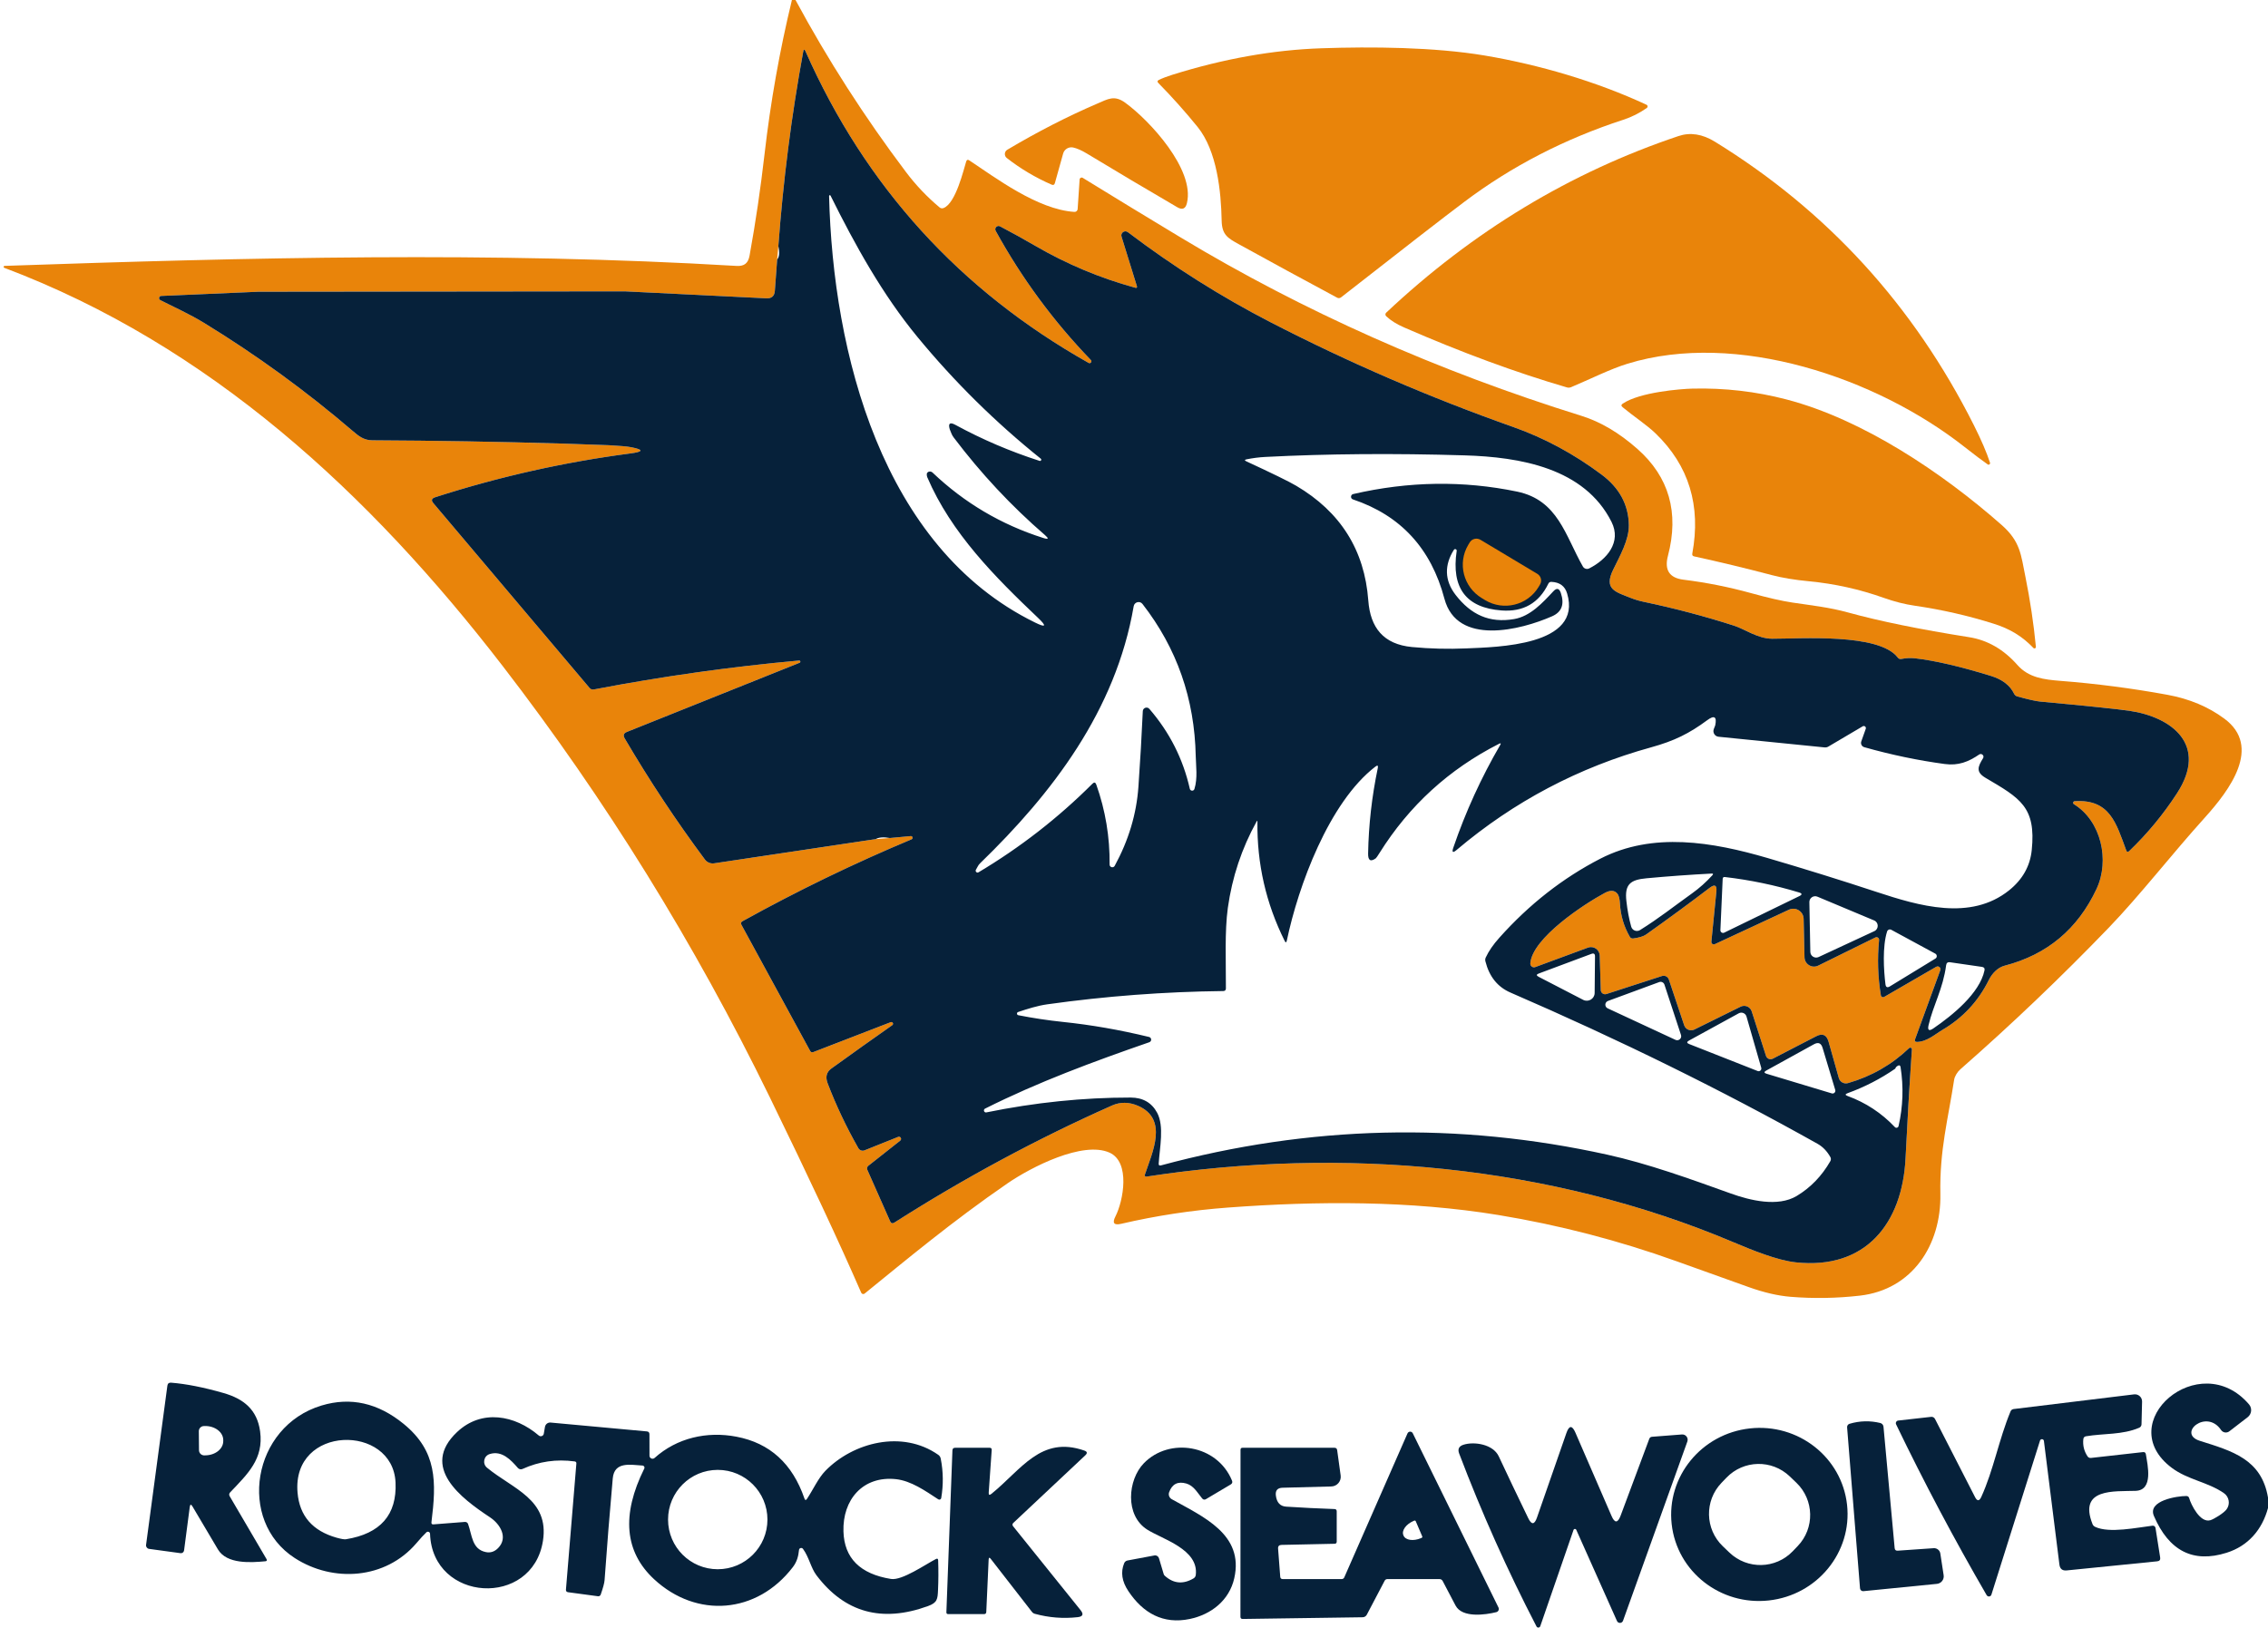
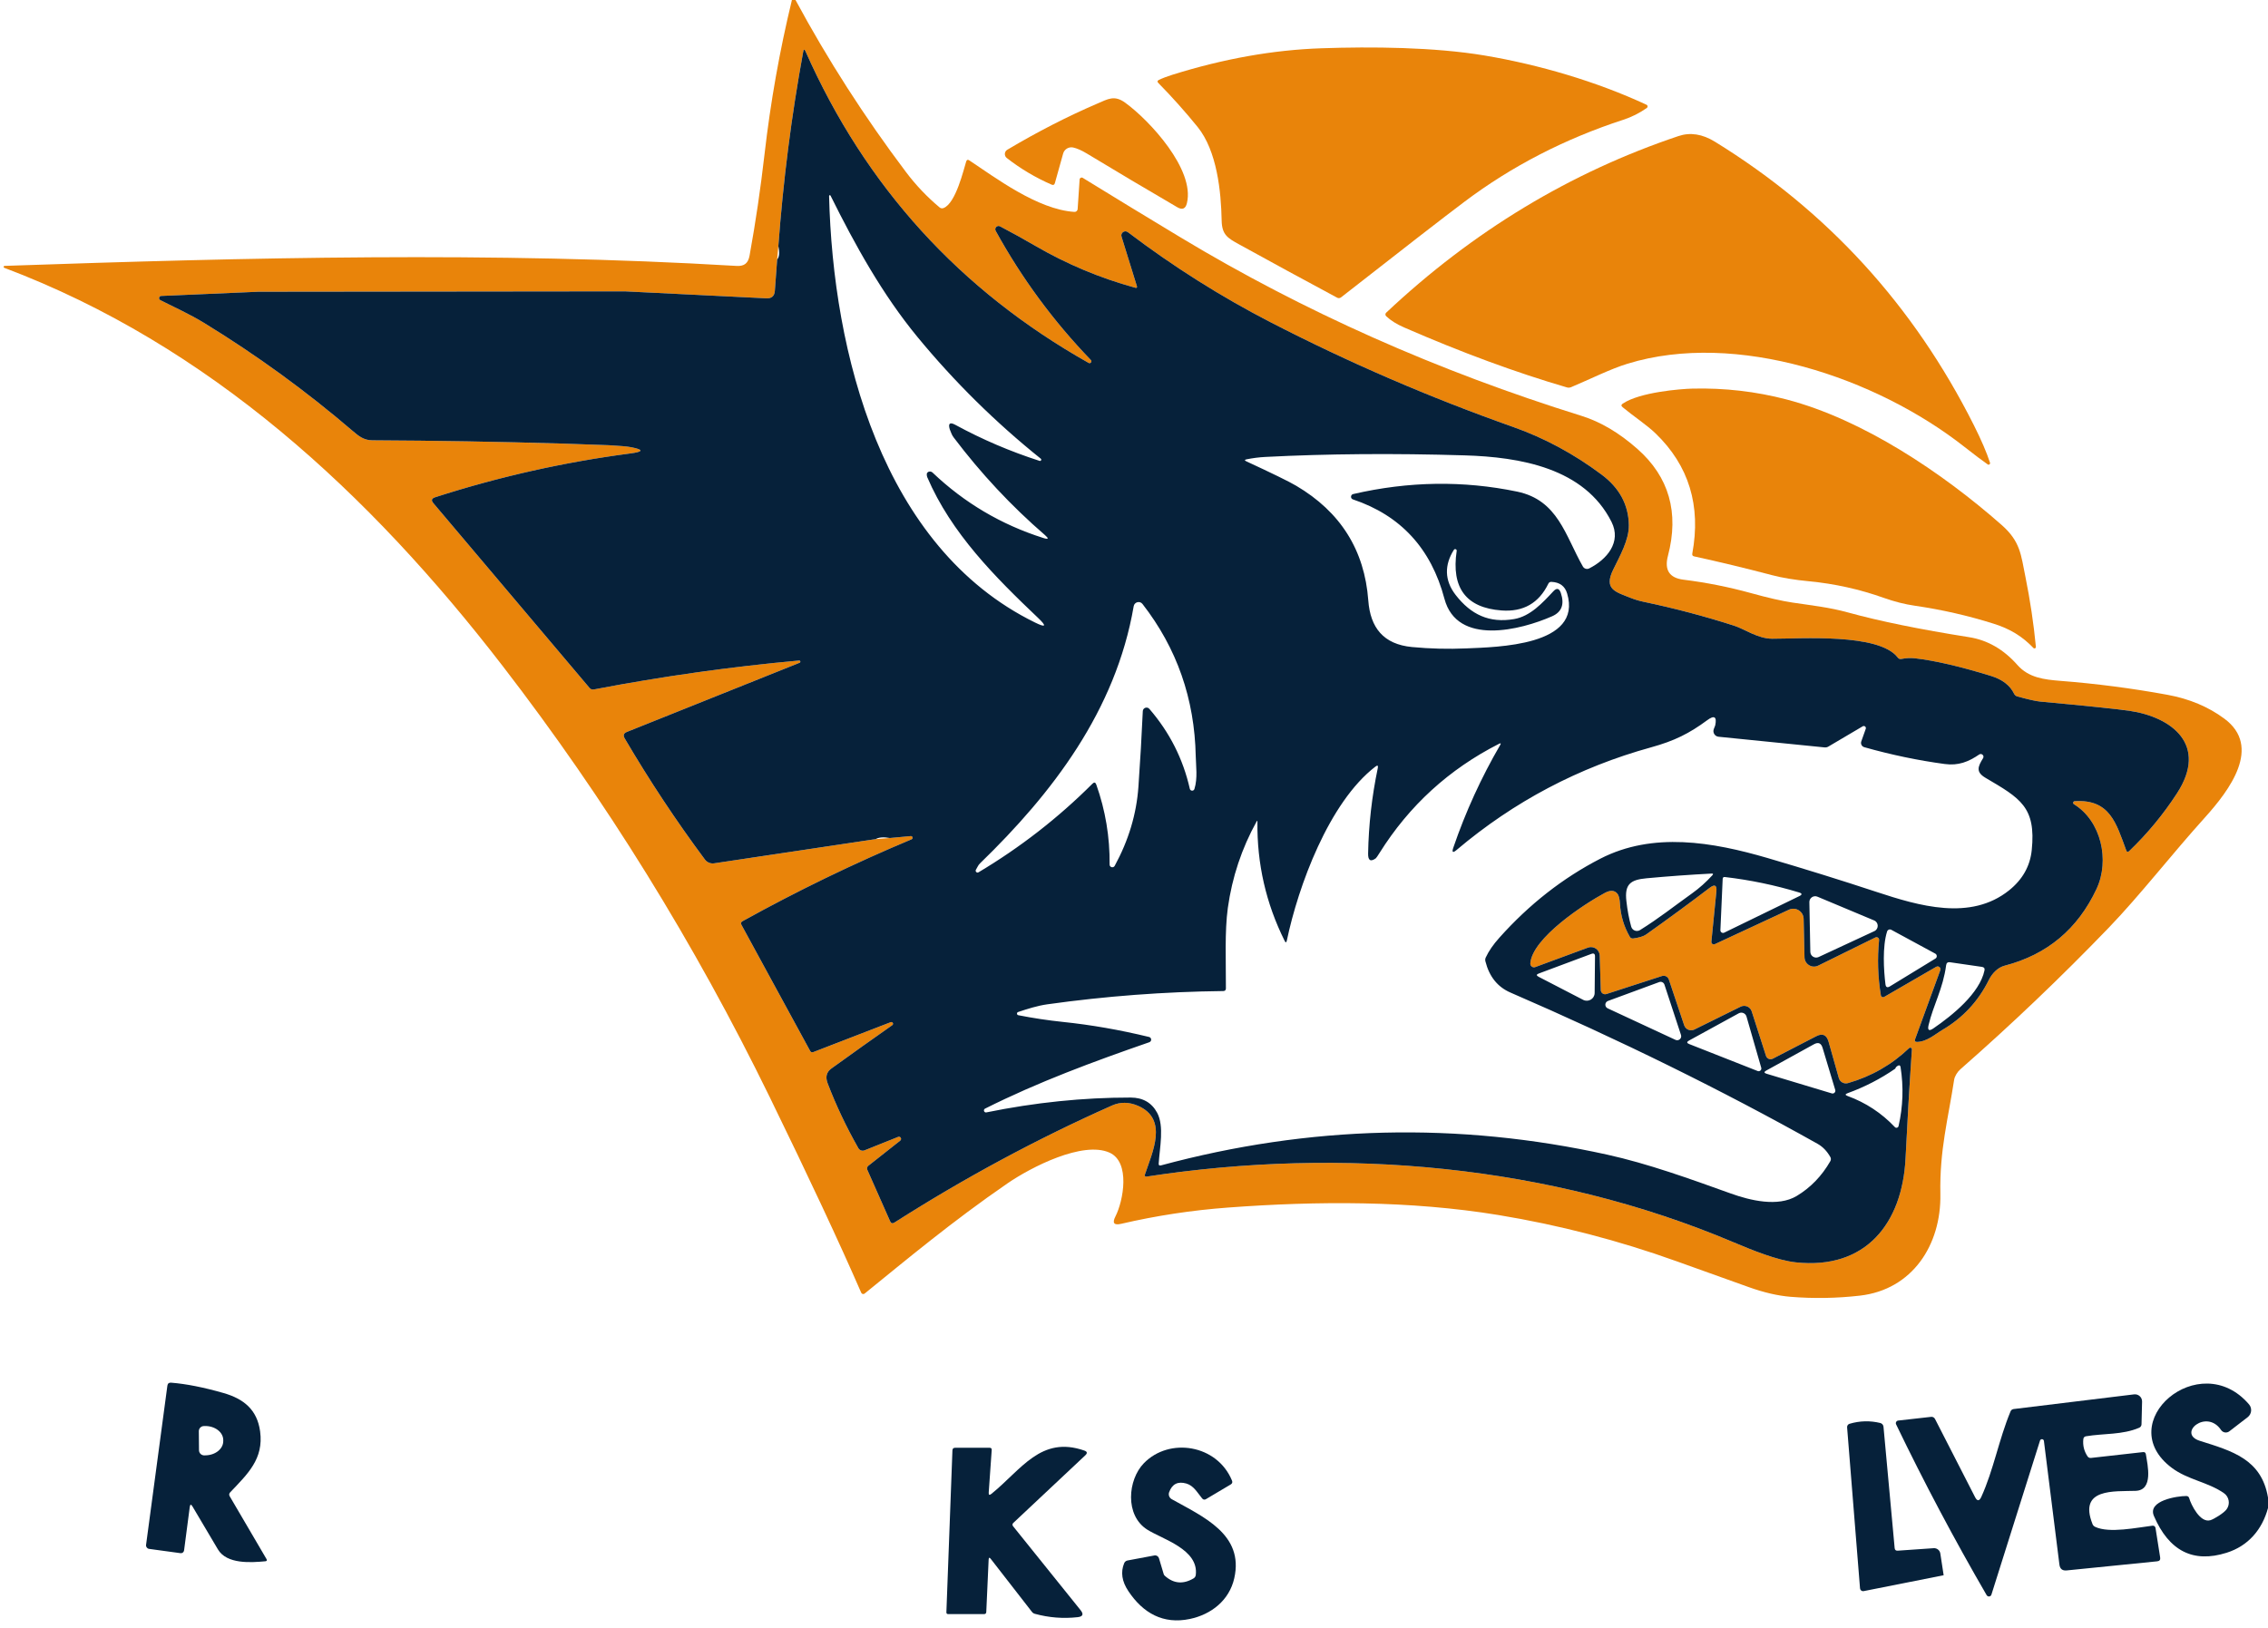
<svg xmlns="http://www.w3.org/2000/svg" viewBox="0.00 0.00 518.00 372.00" width="518.00" height="372.00">
  <path fill="#e9840a" d="  M 180.87 0.00  C 181.14 0.00 181.42 0.00 181.69 0.00  C 189.07 13.68 197.48 26.78 206.92 39.30  C 209.17 42.29 211.73 44.98 214.58 47.37  C 214.86 47.60 215.17 47.66 215.50 47.53  C 218.33 46.45 220.13 38.56 220.68 36.87  C 220.81 36.49 221.04 36.41 221.37 36.63  C 227.30 40.55 236.96 47.87 245.39 48.41  C 245.78 48.43 246.11 48.14 246.13 47.76  L 246.58 41.00  C 246.60 40.65 246.99 40.44 247.29 40.63  C 254.76 45.23 262.24 49.78 269.71 54.28  C 297.73 71.15 328.24 84.73 361.25 95.02  C 365.57 96.37 369.81 98.88 373.97 102.55  C 381.21 108.95 383.54 117.09 380.95 126.98  C 380.10 130.21 381.28 132.03 384.48 132.43  C 389.73 133.08 394.89 134.11 399.96 135.51  C 403.79 136.57 406.93 137.29 409.40 137.66  C 413.73 138.31 417.77 138.73 422.11 139.93  C 429.24 141.90 438.46 143.78 449.76 145.57  C 453.95 146.24 457.63 148.36 460.78 151.93  C 463.34 154.84 466.90 155.25 470.51 155.54  C 478.74 156.18 486.91 157.24 495.04 158.73  C 500.05 159.65 504.38 161.47 508.03 164.18  C 516.69 170.60 509.23 180.52 503.55 186.81  C 496.08 195.08 488.77 204.52 481.64 211.93  C 470.79 223.19 459.49 233.98 447.73 244.29  C 447.05 244.88 446.44 245.90 446.32 246.65  C 444.96 255.56 442.97 262.71 443.17 272.76  C 443.39 284.47 436.73 294.61 424.83 295.99  C 419.54 296.60 414.24 296.69 408.94 296.26  C 406.03 296.02 402.85 295.28 399.39 294.04  C 393.90 292.08 388.41 290.11 382.92 288.14  C 369.66 283.38 356.10 279.86 342.24 277.58  C 322.07 274.27 300.85 274.36 280.50 275.87  C 272.24 276.48 264.09 277.72 256.05 279.59  C 254.42 279.96 253.99 279.41 254.75 277.92  C 256.59 274.32 258.22 265.47 253.40 263.32  C 247.30 260.60 235.51 266.63 230.10 270.35  C 217.58 278.96 207.11 287.71 197.48 295.52  C 197.22 295.73 196.84 295.64 196.70 295.33  C 191.72 283.89 184.76 269.00 175.81 250.66  C 158.64 215.48 138.31 182.65 114.83 152.18  C 84.36 112.64 47.77 78.84 0.97 61.18  C 0.74 61.09 0.80 60.75 1.05 60.74  C 56.70 58.83 112.54 57.43 168.22 60.75  C 170.05 60.86 170.89 60.09 171.20 58.38  C 172.59 50.72 173.72 43.02 174.61 35.27  C 175.98 23.34 178.06 11.58 180.87 0.00  Z  M 177.77 56.25  L 177.50 59.28  L 176.97 66.45  C 176.88 67.64 176.24 68.21 175.04 68.15  L 142.71 66.56  L 59.00 66.65  L 36.82 67.61  C 36.30 67.63 36.15 68.33 36.62 68.57  C 39.93 70.24 43.47 71.84 46.59 73.76  C 58.56 81.08 69.87 89.31 80.54 98.44  C 81.92 99.62 83.07 100.58 85.04 100.59  C 99.55 100.66 114.05 100.91 128.54 101.34  L 139.05 101.71  C 141.52 101.84 143.21 101.99 144.11 102.16  C 147.04 102.72 146.99 103.20 143.97 103.59  C 128.80 105.58 113.93 108.92 99.36 113.61  C 98.57 113.87 98.44 114.32 98.98 114.95  L 134.65 157.16  C 134.91 157.47 135.24 157.58 135.63 157.51  C 151.15 154.54 166.78 152.33 182.51 150.90  C 182.64 150.89 182.76 150.97 182.79 151.10  C 182.82 151.23 182.75 151.36 182.63 151.41  L 143.19 167.21  C 142.44 167.50 142.27 168.00 142.68 168.69  C 148.29 178.25 154.39 187.47 161.00 196.36  C 161.49 197.02 162.30 197.35 163.11 197.23  L 200.00 191.70  L 203.25 191.45  L 208.01 191.01  C 208.20 190.99 208.37 191.12 208.42 191.30  C 208.46 191.49 208.37 191.68 208.19 191.75  C 194.98 197.28 182.11 203.52 169.58 210.46  C 169.23 210.65 169.15 210.92 169.34 211.27  L 185.03 240.08  C 185.20 240.39 185.44 240.48 185.76 240.35  L 203.44 233.52  C 203.62 233.45 203.83 233.53 203.92 233.70  C 204.01 233.87 203.96 234.09 203.80 234.20  C 199.03 237.55 194.39 240.85 189.88 244.11  C 188.76 244.92 188.48 246.04 189.03 247.49  C 190.93 252.47 193.27 257.41 196.04 262.30  C 196.32 262.80 196.93 263.01 197.46 262.80  L 205.13 259.73  C 205.36 259.64 205.62 259.73 205.74 259.94  C 205.86 260.16 205.80 260.43 205.61 260.58  L 198.32 266.33  C 198.04 266.55 197.95 266.92 198.09 267.24  L 203.30 279.00  C 203.51 279.48 203.83 279.58 204.28 279.30  C 220.31 269.08 236.88 260.16 254.00 252.55  C 255.88 251.72 257.85 251.74 259.90 252.62  C 266.94 255.66 263.14 263.35 261.47 268.39  C 261.39 268.62 261.58 268.85 261.82 268.81  C 306.62 261.91 354.09 266.10 395.90 283.79  C 400.15 285.58 405.87 287.93 410.16 288.39  C 426.14 290.11 434.49 279.46 435.22 264.60  C 435.62 256.36 436.10 248.08 436.67 239.75  C 436.69 239.40 436.28 239.21 436.03 239.45  C 432.06 243.25 427.40 245.91 422.07 247.44  C 421.17 247.70 420.23 247.18 419.98 246.28  L 417.63 237.96  C 417.18 236.40 416.24 235.99 414.81 236.74  L 404.90 241.86  C 404.30 242.17 403.56 241.87 403.35 241.23  L 400.08 231.05  C 399.74 230.00 398.55 229.49 397.56 229.98  L 386.99 235.20  C 386.08 235.65 384.98 235.19 384.66 234.23  L 381.16 223.78  C 380.94 223.12 380.24 222.76 379.58 222.98  L 366.90 227.09  C 366.28 227.29 365.63 226.84 365.61 226.19  L 365.37 218.30  C 365.33 216.94 363.96 216.02 362.68 216.49  L 350.65 220.93  C 350.08 221.15 349.48 220.70 349.52 220.09  C 349.95 214.31 361.77 206.55 366.52 204.00  C 367.79 203.31 368.75 203.37 369.40 204.16  C 369.73 204.56 369.93 205.33 369.99 206.47  C 370.14 209.15 370.89 211.67 372.25 214.03  C 372.41 214.30 372.71 214.44 373.01 214.40  C 374.40 214.21 375.39 213.90 375.98 213.48  C 381.17 209.79 386.00 206.24 390.48 202.83  C 391.65 201.94 392.16 202.22 392.01 203.69  L 390.87 215.14  C 390.83 215.56 391.26 215.88 391.65 215.70  L 408.58 207.83  C 410.12 207.11 411.90 208.21 411.94 209.91  L 412.14 218.70  C 412.18 220.29 413.85 221.30 415.27 220.60  L 428.32 214.17  C 428.73 213.96 429.21 214.29 429.17 214.75  C 428.76 218.98 428.89 223.20 429.58 227.39  C 429.64 227.74 430.03 227.93 430.34 227.75  L 442.22 220.87  C 442.74 220.57 443.36 221.08 443.15 221.65  L 437.41 237.38  C 437.25 237.82 437.40 238.04 437.87 238.03  C 440.16 237.97 442.10 236.18 443.56 235.33  C 448.25 232.59 451.80 228.79 454.22 223.92  C 455.01 222.32 456.31 221.01 457.87 220.61  C 467.54 218.10 474.53 212.26 478.84 203.08  C 481.89 196.56 479.93 187.57 473.67 183.72  C 473.37 183.53 473.48 183.06 473.84 183.04  C 481.92 182.53 483.34 188.12 485.62 194.27  C 485.77 194.67 485.99 194.72 486.30 194.43  C 490.45 190.46 494.08 186.06 497.21 181.24  C 504.37 170.23 496.14 163.79 486.25 162.37  C 483.54 161.98 476.79 161.28 465.99 160.28  C 464.98 160.19 463.23 159.79 460.74 159.10  C 460.41 159.01 460.16 158.80 460.01 158.49  C 459.08 156.57 457.31 155.21 454.70 154.41  C 447.69 152.25 441.91 150.91 437.36 150.39  C 436.35 150.28 435.33 150.33 434.28 150.54  C 433.93 150.61 433.65 150.50 433.44 150.22  C 429.14 144.59 411.26 145.94 404.75 145.92  C 401.45 145.90 398.51 143.74 396.12 142.96  C 389.31 140.77 382.39 138.95 375.38 137.48  C 374.33 137.26 373.35 136.96 372.42 136.59  C 369.03 135.22 366.23 134.67 368.43 130.17  C 369.95 127.04 372.07 123.37 372.02 119.97  C 371.95 115.32 369.87 111.46 365.78 108.41  C 359.45 103.68 352.71 100.05 345.54 97.52  C 326.57 90.82 308.15 82.87 290.27 73.66  C 278.90 67.80 268.01 60.93 257.60 53.04  C 256.88 52.49 255.88 53.19 256.15 54.05  L 259.65 65.34  C 259.76 65.70 259.64 65.83 259.27 65.73  C 251.22 63.52 243.59 60.32 236.36 56.11  C 233.87 54.66 231.22 53.19 228.42 51.72  C 227.76 51.37 227.05 52.09 227.41 52.74  C 233.35 63.55 240.60 73.38 249.15 82.25  C 249.30 82.40 249.31 82.63 249.18 82.80  C 249.05 82.97 248.82 83.01 248.64 82.91  C 219.21 66.32 197.66 42.61 183.99 11.76  C 183.74 11.19 183.56 11.21 183.45 11.82  C 180.77 26.39 178.88 41.20 177.77 56.25  Z" />
  <path fill="#e9840a" d="  M 339.02 12.67  C 351.42 14.75 364.61 18.60 376.07 23.94  C 376.36 24.07 376.39 24.47 376.13 24.66  C 374.44 25.85 372.64 26.75 370.75 27.36  C 357.36 31.73 345.28 37.96 334.51 46.06  C 329.84 49.57 320.43 56.87 306.28 67.94  C 306.03 68.13 305.69 68.17 305.42 68.02  C 297.84 63.95 290.36 59.89 282.99 55.82  C 280.42 54.40 279.08 53.66 279.02 50.38  C 278.89 43.77 277.97 34.49 273.52 28.99  C 270.69 25.50 267.70 22.16 264.55 18.95  C 264.28 18.67 264.31 18.44 264.66 18.27  C 265.45 17.88 266.49 17.48 267.77 17.08  C 279.42 13.43 290.75 11.41 301.75 11.03  C 313.35 10.63 327.58 10.76 339.02 12.67  Z" />
  <path fill="#06213a" d="  M 203.25 191.45  C 201.81 191.19 200.73 191.27 200.00 191.70  L 163.11 197.23  C 162.30 197.35 161.49 197.02 161.00 196.36  C 154.39 187.47 148.29 178.25 142.68 168.69  C 142.27 168.00 142.44 167.50 143.19 167.21  L 182.63 151.41  C 182.75 151.36 182.82 151.23 182.79 151.10  C 182.76 150.97 182.64 150.89 182.51 150.90  C 166.78 152.33 151.15 154.54 135.63 157.51  C 135.24 157.58 134.91 157.47 134.65 157.16  L 98.98 114.95  C 98.44 114.32 98.57 113.87 99.36 113.61  C 113.93 108.92 128.80 105.58 143.97 103.59  C 146.99 103.20 147.04 102.72 144.11 102.16  C 143.21 101.99 141.52 101.84 139.05 101.71  L 128.54 101.34  C 114.05 100.91 99.55 100.66 85.04 100.59  C 83.07 100.58 81.92 99.62 80.54 98.44  C 69.87 89.31 58.56 81.08 46.59 73.76  C 43.47 71.84 39.93 70.24 36.62 68.57  C 36.15 68.33 36.30 67.63 36.82 67.61  L 59.00 66.65  L 142.71 66.56  L 175.04 68.15  C 176.24 68.21 176.88 67.64 176.97 66.45  L 177.50 59.28  C 178.00 58.70 178.09 57.69 177.77 56.25  C 178.88 41.20 180.77 26.39 183.45 11.82  C 183.56 11.21 183.74 11.19 183.99 11.76  C 197.66 42.61 219.21 66.32 248.64 82.91  C 248.82 83.01 249.05 82.97 249.18 82.80  C 249.31 82.63 249.30 82.40 249.15 82.25  C 240.60 73.38 233.35 63.55 227.41 52.74  C 227.05 52.09 227.76 51.37 228.42 51.72  C 231.22 53.19 233.87 54.66 236.36 56.11  C 243.59 60.32 251.22 63.52 259.27 65.73  C 259.64 65.83 259.76 65.70 259.65 65.34  L 256.15 54.05  C 255.88 53.19 256.88 52.49 257.60 53.04  C 268.01 60.93 278.90 67.80 290.27 73.66  C 308.15 82.87 326.57 90.82 345.54 97.52  C 352.71 100.05 359.45 103.68 365.78 108.41  C 369.87 111.46 371.95 115.32 372.02 119.97  C 372.07 123.37 369.95 127.04 368.43 130.17  C 366.23 134.67 369.03 135.22 372.42 136.59  C 373.35 136.96 374.33 137.26 375.38 137.48  C 382.39 138.95 389.31 140.77 396.12 142.96  C 398.51 143.74 401.45 145.90 404.75 145.92  C 411.26 145.94 429.14 144.59 433.44 150.22  C 433.65 150.50 433.93 150.61 434.28 150.54  C 435.33 150.33 436.35 150.28 437.36 150.39  C 441.91 150.91 447.69 152.25 454.70 154.41  C 457.31 155.21 459.08 156.57 460.01 158.49  C 460.16 158.80 460.41 159.01 460.74 159.10  C 463.23 159.79 464.98 160.19 465.99 160.28  C 476.79 161.28 483.54 161.98 486.25 162.37  C 496.14 163.79 504.37 170.23 497.21 181.24  C 494.08 186.06 490.45 190.46 486.30 194.43  C 485.99 194.72 485.77 194.67 485.62 194.27  C 483.34 188.12 481.92 182.53 473.84 183.04  C 473.48 183.06 473.37 183.53 473.67 183.72  C 479.93 187.57 481.89 196.56 478.84 203.08  C 474.53 212.26 467.54 218.10 457.87 220.61  C 456.31 221.01 455.01 222.32 454.22 223.92  C 451.80 228.79 448.25 232.59 443.56 235.33  C 442.10 236.18 440.16 237.97 437.87 238.03  C 437.40 238.04 437.25 237.82 437.41 237.38  L 443.15 221.65  C 443.36 221.08 442.74 220.57 442.22 220.87  L 430.34 227.75  C 430.03 227.93 429.64 227.74 429.58 227.39  C 428.89 223.20 428.76 218.98 429.17 214.75  C 429.21 214.29 428.73 213.96 428.32 214.17  L 415.27 220.60  C 413.85 221.30 412.18 220.29 412.14 218.70  L 411.94 209.91  C 411.90 208.21 410.12 207.11 408.58 207.83  L 391.65 215.70  C 391.26 215.88 390.83 215.56 390.87 215.14  L 392.01 203.69  C 392.16 202.22 391.65 201.94 390.48 202.83  C 386.00 206.24 381.17 209.79 375.98 213.48  C 375.39 213.90 374.40 214.21 373.01 214.40  C 372.71 214.44 372.41 214.30 372.25 214.03  C 370.89 211.67 370.14 209.15 369.99 206.47  C 369.93 205.33 369.73 204.56 369.40 204.16  C 368.75 203.37 367.79 203.31 366.52 204.00  C 361.77 206.55 349.95 214.31 349.52 220.09  C 349.48 220.70 350.08 221.15 350.65 220.93  L 362.68 216.49  C 363.96 216.02 365.33 216.94 365.37 218.30  L 365.61 226.19  C 365.63 226.84 366.28 227.29 366.90 227.09  L 379.58 222.98  C 380.24 222.76 380.94 223.12 381.16 223.78  L 384.66 234.23  C 384.98 235.19 386.08 235.65 386.99 235.20  L 397.56 229.98  C 398.55 229.49 399.74 230.00 400.08 231.05  L 403.35 241.23  C 403.56 241.87 404.30 242.17 404.90 241.86  L 414.81 236.74  C 416.24 235.99 417.18 236.40 417.63 237.96  L 419.98 246.28  C 420.23 247.18 421.17 247.70 422.07 247.44  C 427.40 245.91 432.06 243.25 436.03 239.45  C 436.28 239.21 436.69 239.40 436.67 239.75  C 436.10 248.08 435.62 256.36 435.22 264.60  C 434.49 279.46 426.14 290.11 410.16 288.39  C 405.87 287.93 400.15 285.58 395.90 283.79  C 354.09 266.10 306.62 261.91 261.82 268.81  C 261.58 268.85 261.39 268.62 261.47 268.39  C 263.14 263.35 266.94 255.66 259.90 252.62  C 257.85 251.74 255.88 251.72 254.00 252.55  C 236.88 260.16 220.31 269.08 204.28 279.30  C 203.83 279.58 203.51 279.48 203.30 279.00  L 198.09 267.24  C 197.95 266.92 198.04 266.55 198.32 266.33  L 205.61 260.58  C 205.80 260.43 205.86 260.16 205.74 259.94  C 205.62 259.73 205.36 259.64 205.13 259.73  L 197.46 262.80  C 196.93 263.01 196.32 262.80 196.04 262.30  C 193.27 257.41 190.93 252.47 189.03 247.49  C 188.48 246.04 188.76 244.92 189.88 244.11  C 194.39 240.85 199.03 237.55 203.80 234.20  C 203.96 234.09 204.01 233.87 203.92 233.70  C 203.83 233.53 203.62 233.45 203.44 233.52  L 185.76 240.35  C 185.44 240.48 185.20 240.39 185.03 240.08  L 169.34 211.27  C 169.15 210.92 169.23 210.65 169.58 210.46  C 182.11 203.52 194.98 197.28 208.19 191.75  C 208.37 191.68 208.46 191.49 208.42 191.30  C 208.37 191.12 208.20 190.99 208.01 191.01  L 203.25 191.45  Z  M 211.68 108.21  C 211.85 107.68 212.56 107.55 213.00 107.97  C 220.26 114.88 228.68 119.86 238.27 122.90  C 239.49 123.29 239.62 123.07 238.65 122.23  C 231.00 115.62 224.05 108.19 217.80 99.92  C 217.59 99.65 217.43 99.35 217.30 99.03  C 217.07 98.48 216.94 98.16 216.92 98.08  C 216.52 96.73 216.94 96.38 218.18 97.05  C 224.33 100.40 230.75 103.14 237.44 105.29  C 237.74 105.39 237.96 104.99 237.71 104.79  C 227.34 96.47 217.96 87.20 209.55 76.99  C 201.56 67.29 195.34 56.07 189.69 44.69  C 189.61 44.52 189.36 44.58 189.36 44.77  C 190.23 80.47 201.36 125.04 236.38 142.21  C 238.88 143.44 239.12 143.09 237.10 141.17  C 227.29 131.84 217.26 121.82 211.77 108.99  C 211.72 108.86 211.69 108.74 211.68 108.61  C 211.67 108.36 211.67 108.23 211.68 108.21  Z  M 309.00 114.09  C 308.39 113.89 308.44 113.01 309.06 112.87  C 321.73 109.94 334.21 109.76 346.50 112.31  C 355.86 114.26 357.49 122.36 361.52 129.42  C 361.81 129.93 362.45 130.12 362.98 129.85  C 366.99 127.81 370.40 123.88 368.06 119.22  C 361.87 106.91 347.18 104.41 334.50 104.03  C 318.29 103.54 303.13 103.66 289.00 104.39  C 287.61 104.46 286.18 104.64 284.73 104.93  C 284.23 105.03 284.21 105.19 284.67 105.40  C 290.63 108.16 294.41 110.01 296.02 110.96  C 306.16 116.93 311.66 125.67 312.51 137.17  C 312.97 143.40 315.97 147.20 322.51 147.82  C 326.64 148.21 330.76 148.31 334.89 148.13  C 341.84 147.82 361.52 147.58 357.92 135.57  C 357.42 133.89 356.22 133.01 354.33 132.93  C 354.00 132.92 353.77 133.06 353.63 133.35  C 351.48 137.79 347.91 139.83 342.94 139.46  C 334.85 138.86 331.43 134.32 332.70 125.85  C 332.76 125.48 332.26 125.29 332.06 125.61  C 329.90 129.03 329.86 132.57 332.47 135.93  C 335.96 140.42 340.15 142.40 345.81 141.43  C 349.53 140.80 352.34 137.69 354.78 135.08  C 355.55 134.26 356.11 134.38 356.48 135.45  C 357.36 138.04 356.70 139.82 354.49 140.79  C 347.36 143.93 332.79 147.65 329.90 136.78  C 326.86 125.31 319.89 117.74 309.00 114.09  Z  M 250.39 179.25  C 252.48 185.14 253.49 191.22 253.43 197.51  C 253.42 198.15 254.28 198.37 254.59 197.81  C 257.76 192.00 259.57 185.98 260.01 179.73  C 260.42 173.85 260.76 168.10 261.01 162.47  C 261.04 161.70 262.00 161.36 262.51 161.95  C 267.12 167.28 270.20 173.36 271.75 180.21  C 271.88 180.75 272.63 180.78 272.80 180.25  C 273.58 177.75 273.14 174.93 273.10 172.74  C 272.84 159.66 268.79 148.07 260.94 137.98  C 260.34 137.20 259.10 137.52 258.93 138.49  C 254.83 162.36 240.34 181.23 223.86 197.21  C 223.63 197.43 223.44 197.68 223.31 197.95  C 223.16 198.24 223.03 198.48 222.90 198.69  C 222.67 199.07 223.10 199.51 223.49 199.28  C 233.00 193.61 241.67 186.87 249.50 179.05  C 249.90 178.64 250.20 178.71 250.39 179.25  Z  M 331.93 193.65  C 334.73 185.47 338.30 177.65 342.64 170.19  C 342.86 169.81 342.77 169.72 342.38 169.92  C 330.96 175.72 321.86 184.03 315.09 194.84  C 314.62 195.59 314.33 196.01 314.23 196.08  C 313.03 196.95 312.44 196.58 312.47 194.99  C 312.59 188.42 313.33 181.92 314.68 175.47  C 314.80 174.88 314.62 174.76 314.14 175.13  C 303.51 183.30 296.50 202.48 293.91 214.86  C 293.80 215.38 293.63 215.40 293.40 214.93  C 289.14 206.38 287.07 197.31 287.19 187.73  C 287.19 187.47 287.13 187.45 287.00 187.68  C 283.60 193.82 281.41 200.40 280.43 207.42  C 279.69 212.80 280.01 219.66 279.99 225.80  C 279.99 226.20 279.79 226.40 279.39 226.41  C 265.92 226.56 252.53 227.57 239.20 229.44  C 236.92 229.76 234.66 230.49 232.53 231.20  C 232.16 231.32 232.20 231.86 232.58 231.93  C 235.99 232.60 239.38 233.11 242.73 233.46  C 249.20 234.13 255.77 235.28 262.44 236.90  C 263.05 237.05 263.09 237.89 262.50 238.10  C 249.72 242.53 237.07 247.20 224.98 253.27  C 224.77 253.37 224.68 253.61 224.75 253.83  C 224.83 254.05 225.05 254.18 225.28 254.13  C 236.41 251.86 247.39 250.73 258.24 250.74  C 261.03 250.75 263.05 251.91 264.29 254.22  C 265.93 257.28 264.87 262.16 264.64 265.81  C 264.61 266.20 264.79 266.34 265.16 266.24  C 299.05 257.09 333.02 256.27 367.06 263.78  C 376.37 265.83 386.01 269.32 395.28 272.65  C 399.69 274.24 406.05 275.80 410.35 273.23  C 413.53 271.32 416.09 268.67 418.04 265.27  C 418.20 264.99 418.21 264.64 418.05 264.35  C 417.30 263.00 416.32 261.98 415.11 261.30  C 393.27 249.05 369.89 237.54 344.97 226.75  C 342.04 225.48 340.14 223.11 339.26 219.62  C 339.18 219.32 339.21 219.00 339.35 218.72  C 340.02 217.27 341.06 215.77 342.46 214.21  C 349.27 206.59 356.95 200.58 365.51 196.17  C 377.53 189.99 391.13 192.35 403.67 196.01  C 412.03 198.46 420.34 201.04 428.61 203.77  C 438.24 206.94 450.06 210.47 458.88 203.39  C 461.95 200.92 463.67 197.86 464.04 194.21  C 465.05 184.36 461.41 182.36 453.50 177.71  C 451.22 176.37 451.72 175.15 452.92 173.22  C 453.28 172.65 452.60 171.99 452.04 172.37  C 449.61 174.03 447.28 174.97 444.16 174.54  C 438.07 173.72 431.94 172.44 425.79 170.70  C 425.22 170.54 424.91 169.93 425.11 169.37  L 426.13 166.50  C 426.28 166.08 425.82 165.70 425.43 165.93  L 417.57 170.57  C 417.32 170.71 417.03 170.78 416.74 170.75  L 392.50 168.31  C 391.63 168.22 391.10 167.31 391.44 166.51  C 391.63 166.06 391.73 165.80 391.75 165.71  C 392.16 163.72 391.54 163.33 389.91 164.54  C 385.83 167.56 382.40 169.27 377.10 170.73  C 360.59 175.29 345.78 183.10 332.69 194.17  C 331.81 194.92 331.56 194.74 331.93 193.65  Z  M 386.45 204.10  C 388.13 202.90 389.68 201.51 391.11 199.94  C 391.34 199.67 391.28 199.55 390.93 199.57  C 385.94 199.83 380.97 200.19 376.03 200.65  C 372.42 200.99 371.01 201.97 371.46 205.86  C 371.70 208.00 372.07 209.95 372.56 211.70  C 372.80 212.56 373.81 212.95 374.57 212.48  C 378.95 209.75 382.06 207.24 386.45 204.10  Z  M 393.80 213.07  L 410.94 204.73  C 411.65 204.39 411.63 204.11 410.88 203.88  C 405.34 202.20 399.70 201.03 393.95 200.36  C 393.63 200.33 393.46 200.47 393.45 200.79  L 392.93 212.49  C 392.91 212.95 393.38 213.27 393.80 213.07  Z  M 415.09 204.85  C 414.21 204.48 413.23 205.14 413.25 206.10  L 413.47 217.46  C 413.49 218.42 414.49 219.04 415.36 218.64  L 428.10 212.72  C 429.14 212.23 429.11 210.73 428.05 210.28  L 415.09 204.85  Z  M 431.00 212.81  C 429.91 216.26 430.23 221.65 430.63 224.87  C 430.72 225.54 431.05 225.70 431.63 225.35  L 442.04 218.99  C 442.47 218.73 442.45 218.10 442.01 217.86  L 431.97 212.42  C 431.60 212.21 431.13 212.40 431.00 212.81  Z  M 351.41 223.15  L 361.59 228.42  C 362.78 229.03 364.20 228.18 364.21 226.85  L 364.29 218.50  C 364.30 217.90 364.02 217.71 363.46 217.92  L 351.46 222.40  C 350.87 222.61 350.86 222.86 351.41 223.15  Z  M 444.49 220.50  C 443.78 225.89 441.55 229.60 440.48 234.18  C 440.20 235.38 440.57 235.63 441.59 234.93  C 445.91 231.97 452.15 226.94 453.25 221.69  C 453.34 221.22 453.15 220.96 452.68 220.89  L 445.37 219.83  C 444.85 219.76 444.56 219.98 444.49 220.50  Z  M 380.15 224.94  C 379.98 224.44 379.44 224.18 378.96 224.36  L 367.26 228.67  C 366.49 228.95 366.44 230.02 367.19 230.36  L 382.67 237.56  C 383.40 237.90 384.18 237.21 383.93 236.44  L 380.15 224.94  Z  M 385.76 237.72  C 385.21 238.03 385.22 238.29 385.81 238.52  L 401.44 244.68  C 401.91 244.87 402.40 244.43 402.26 243.94  L 398.89 232.23  C 398.67 231.48 397.82 231.12 397.13 231.49  L 385.76 237.72  Z  M 414.27 238.58  L 403.39 244.58  C 402.85 244.88 402.88 245.12 403.47 245.30  L 418.37 249.79  C 418.85 249.94 419.31 249.48 419.16 249.00  L 416.27 239.39  C 415.94 238.29 415.28 238.02 414.27 238.58  Z  M 432.88 244.13  C 429.51 246.46 425.88 248.33 421.97 249.75  C 421.40 249.96 421.40 250.17 421.97 250.38  C 426.13 251.90 429.73 254.27 432.78 257.49  C 433.05 257.78 433.53 257.64 433.62 257.26  C 434.64 252.79 434.79 248.30 434.08 243.79  C 434.01 243.38 433.80 243.28 433.45 243.48  C 433.12 243.67 432.93 243.88 432.88 244.13  Z" />
  <path fill="#e9840a" d="  M 245.12 33.70  C 244.11 33.48 243.10 34.08 242.82 35.07  L 240.93 41.83  C 240.82 42.23 240.57 42.35 240.18 42.18  C 236.53 40.59 233.12 38.57 229.95 36.10  C 229.31 35.61 229.37 34.62 230.06 34.21  C 236.97 30.10 243.82 26.59 250.59 23.68  C 253.07 22.62 254.51 21.66 257.00 23.47  C 262.59 27.54 272.94 38.73 271.09 46.40  C 270.78 47.71 270.04 48.02 268.88 47.34  C 261.77 43.19 254.89 39.10 248.24 35.08  C 247.05 34.36 246.01 33.90 245.12 33.70  Z" />
  <path fill="#e9840a" d="  M 448.67 102.09  C 428.55 86.26 396.59 75.46 371.73 83.09  C 367.77 84.30 363.08 86.67 358.83 88.45  C 358.52 88.58 358.19 88.60 357.86 88.50  C 346.25 85.11 333.87 80.55 320.72 74.82  C 318.99 74.07 317.62 73.21 316.60 72.24  C 316.36 72.02 316.36 71.65 316.60 71.43  C 336.39 52.82 358.64 39.38 383.34 31.09  C 386.03 30.18 388.81 30.61 391.67 32.37  C 417.36 48.19 437.08 69.79 450.84 97.17  C 452.49 100.46 453.72 103.31 454.51 105.71  C 454.61 106.02 454.26 106.29 453.99 106.10  C 452.72 105.22 450.95 103.88 448.67 102.09  Z" />
  <path fill="#e9840a" d="  M 455.38 142.50  C 449.49 140.64 443.47 139.27 437.33 138.38  C 435.04 138.05 432.69 137.45 430.29 136.60  C 424.73 134.62 419.01 133.35 413.13 132.79  C 409.86 132.48 407.04 132.01 404.69 131.39  C 398.80 129.84 392.89 128.41 386.94 127.11  C 386.59 127.04 386.45 126.83 386.51 126.48  C 388.54 115.52 385.74 106.37 378.13 99.02  C 376.13 97.09 373.08 95.09 370.60 93.03  C 370.24 92.74 370.25 92.46 370.64 92.20  C 374.53 89.59 383.81 88.85 386.52 88.78  C 393.88 88.60 401.05 89.43 408.04 91.26  C 425.50 95.83 443.60 107.99 457.13 119.90  C 461.45 123.70 461.56 126.66 462.60 131.79  C 463.67 137.08 464.47 142.41 464.99 147.78  C 465.02 148.09 464.64 148.26 464.43 148.04  C 461.88 145.37 459.09 143.67 455.38 142.50  Z" />
-   <path fill="#e9840a" d="  M 351.11 131.09  C 351.96 131.60 352.24 132.69 351.73 133.54  L 351.41 134.08  C 348.89 138.28 343.43 139.64 339.20 137.11  L 338.45 136.65  C 334.22 134.12 332.83 128.67 335.35 124.46  L 335.67 123.93  C 336.17 123.08 337.27 122.81 338.12 123.31  L 351.11 131.09  Z" />
  <path fill="#06213a" d="  M 43.34 344.28  L 42.04 354.21  C 41.98 354.61 41.62 354.89 41.23 354.83  L 34.05 353.85  C 33.61 353.79 33.30 353.38 33.36 352.94  L 38.23 316.56  C 38.30 316.07 38.58 315.84 39.08 315.88  C 42.49 316.15 46.47 316.93 51.04 318.24  C 55.68 319.57 58.74 322.05 59.41 327.02  C 60.26 333.30 56.56 336.73 52.58 340.92  C 52.31 341.20 52.28 341.51 52.47 341.84  L 60.86 356.16  C 61.05 356.47 60.96 356.65 60.59 356.68  C 57.39 356.98 51.79 357.40 49.77 353.96  C 47.84 350.69 45.91 347.42 43.96 344.15  C 43.63 343.60 43.43 343.64 43.34 344.28  Z  M 45.41 326.98  L 45.45 331.32  C 45.46 331.97 45.99 332.49 46.65 332.49  L 46.90 332.48  C 49.18 332.46 51.01 330.99 50.99 329.21  L 50.99 328.97  C 50.97 327.19 49.11 325.76 46.82 325.78  L 46.58 325.79  C 45.92 325.79 45.40 326.33 45.41 326.98  Z" />
  <path fill="#06213a" d="  M 518.00 342.12  L 518.00 344.52  C 516.67 349.42 513.52 353.17 508.53 354.74  C 500.91 357.14 495.38 354.33 491.94 346.32  C 490.44 342.81 497.28 341.76 499.36 341.77  C 499.69 341.78 499.91 341.94 500.00 342.26  C 500.42 343.74 502.52 348.04 504.87 347.29  C 505.66 347.04 507.93 345.67 508.55 344.80  C 509.42 343.61 509.13 341.93 507.91 341.10  C 504.17 338.53 499.71 338.08 496.06 335.36  C 482.17 325.01 502.38 307.65 513.66 320.83  C 514.42 321.71 514.28 323.05 513.36 323.76  L 509.17 326.99  C 508.57 327.45 507.70 327.31 507.28 326.69  C 503.95 321.74 497.17 327.50 502.42 329.16  C 509.76 331.48 516.52 333.32 518.00 342.12  Z" />
  <path fill="#06213a" d="  M 452.51 341.99  C 455.33 335.81 456.52 328.89 459.19 322.46  C 459.32 322.13 459.57 321.95 459.92 321.90  L 487.41 318.55  C 488.40 318.43 489.26 319.21 489.24 320.20  L 489.11 325.40  C 489.10 325.73 488.90 326.04 488.59 326.17  C 484.75 327.83 480.50 327.44 476.45 328.12  C 476.07 328.18 475.86 328.40 475.82 328.79  C 475.67 330.21 475.99 331.51 476.77 332.69  C 476.96 332.98 477.24 333.11 477.59 333.07  L 489.44 331.74  C 489.83 331.69 490.05 331.86 490.11 332.25  C 490.51 334.76 491.87 340.45 487.76 340.59  C 482.89 340.76 474.66 339.92 477.91 348.16  C 478.02 348.45 478.22 348.67 478.51 348.81  C 481.72 350.35 488.10 348.97 491.63 348.55  C 491.96 348.51 492.26 348.74 492.31 349.07  L 493.37 355.81  C 493.46 356.34 493.23 356.64 492.69 356.69  L 472.03 358.77  C 471.04 358.87 470.48 358.42 470.36 357.43  L 466.82 329.19  C 466.76 328.70 466.08 328.64 465.93 329.11  L 454.83 364.30  C 454.68 364.80 454.01 364.87 453.74 364.42  C 446.35 351.68 439.45 338.67 433.06 325.40  C 432.88 325.02 433.13 324.57 433.55 324.53  L 441.02 323.69  C 441.45 323.64 441.77 323.82 441.97 324.21  L 451.09 342.02  C 451.58 342.98 452.06 342.97 452.51 341.99  Z" />
-   <path fill="#06213a" d="  M 99.00 348.25  L 106.19 347.69  C 106.50 347.67 106.79 347.85 106.90 348.15  C 107.83 350.69 107.76 353.93 110.96 354.58  C 112.02 354.80 112.96 354.49 113.77 353.66  C 116.07 351.32 114.33 348.23 111.89 346.62  C 105.33 342.28 95.88 335.18 104.40 327.15  C 110.00 321.87 117.58 323.27 123.06 327.95  C 123.47 328.30 124.11 328.07 124.20 327.54  L 124.47 325.97  C 124.58 325.36 125.14 324.93 125.76 324.99  L 147.73 327.01  C 148.13 327.04 148.33 327.26 148.33 327.67  L 148.34 332.56  C 148.34 333.16 149.05 333.48 149.50 333.08  C 154.61 328.49 161.46 326.93 168.20 328.22  C 175.82 329.67 181.00 334.38 183.73 342.34  C 183.88 342.76 184.07 342.78 184.32 342.41  C 185.73 340.28 186.88 337.69 188.52 336.01  C 194.88 329.50 206.07 326.61 214.28 332.35  C 214.59 332.56 214.79 332.86 214.86 333.24  C 215.45 336.23 215.48 339.23 214.97 342.24  C 214.92 342.55 214.57 342.70 214.30 342.53  C 211.30 340.57 208.10 338.30 204.62 337.92  C 197.04 337.12 192.42 342.65 192.64 349.86  C 192.82 355.96 196.44 359.58 203.50 360.72  C 206.03 361.13 211.42 357.36 213.77 356.16  C 214.09 356.00 214.26 356.10 214.27 356.46  C 214.35 358.77 214.34 361.03 214.24 363.23  C 214.15 365.32 214.09 366.14 211.94 366.92  C 201.41 370.75 192.92 368.40 186.47 359.87  C 185.19 358.17 184.79 355.75 183.40 353.85  C 183.13 353.48 182.54 353.63 182.49 354.09  C 182.35 355.56 182.00 356.82 181.07 358.03  C 172.86 368.74 159.09 369.79 149.38 360.77  C 142.65 354.51 141.90 346.09 147.15 335.50  C 147.30 335.19 147.09 334.83 146.75 334.81  C 144.04 334.66 140.31 333.80 139.95 337.75  C 139.26 345.50 138.63 353.25 138.08 361.01  C 138.03 361.65 137.74 362.74 137.20 364.29  C 137.11 364.55 136.85 364.71 136.58 364.67  L 129.75 363.75  C 129.40 363.70 129.23 363.50 129.26 363.15  L 131.64 334.34  C 131.66 334.07 131.53 333.91 131.26 333.87  C 127.09 333.30 123.12 333.87 119.34 335.59  C 118.97 335.76 118.54 335.66 118.28 335.36  C 116.68 333.52 114.64 331.32 111.86 332.18  C 110.48 332.60 110.12 334.39 111.24 335.31  C 117.14 340.17 125.48 342.53 124.01 352.00  C 121.61 367.39 98.77 366.04 98.22 350.40  C 98.21 349.98 97.70 349.77 97.39 350.06  C 96.80 350.62 96.03 351.46 95.07 352.59  C 88.04 360.79 76.12 361.61 67.33 355.95  C 54.09 347.42 57.56 325.86 73.46 321.09  C 80.08 319.10 86.33 320.50 92.21 325.31  C 99.85 331.56 99.69 338.53 98.54 347.77  C 98.50 348.12 98.65 348.28 99.00 348.25  Z  M 76.90 351.30  C 77.95 351.59 78.66 351.71 79.01 351.65  C 86.89 350.38 90.67 346.06 90.34 338.69  C 89.73 325.22 66.60 325.48 67.96 341.02  C 68.42 346.33 71.40 349.75 76.90 351.30  Z  M 175.28 347.15  C 175.28 340.88 170.20 335.80 163.93 335.80  C 157.66 335.80 152.58 340.88 152.58 347.15  C 152.58 353.42 157.66 358.50 163.93 358.50  C 170.20 358.50 175.28 353.42 175.28 347.15  Z" />
-   <path fill="#06213a" d="  M 433.42 354.26  L 441.64 353.69  C 442.39 353.64 443.05 354.17 443.16 354.91  L 443.92 359.87  C 444.07 360.84 443.37 361.74 442.39 361.84  L 425.59 363.51  C 425.20 363.55 424.85 363.26 424.82 362.86  L 421.87 326.09  C 421.84 325.72 422.07 325.37 422.43 325.27  C 424.76 324.58 427.10 324.52 429.45 325.09  C 429.85 325.19 430.14 325.53 430.18 325.94  L 432.73 353.67  C 432.77 354.09 433.00 354.29 433.42 354.26  Z" />
-   <path fill="#06213a" d="  M 370.14 346.26  L 376.69 328.70  C 376.80 328.42 377.00 328.27 377.30 328.24  L 384.14 327.71  C 385.02 327.64 385.68 328.50 385.38 329.33  L 370.69 370.27  C 370.46 370.90 369.58 370.93 369.31 370.32  L 360.01 349.49  C 359.89 349.21 359.49 349.23 359.39 349.51  L 351.79 371.51  C 351.65 371.90 351.12 371.94 350.93 371.57  C 344.28 358.74 338.40 345.58 333.27 332.08  C 332.88 331.07 333.21 330.39 334.24 330.06  C 336.65 329.28 341.00 329.91 342.31 332.71  C 344.32 337.02 346.57 341.73 349.04 346.83  C 349.79 348.39 350.46 348.35 351.03 346.72  L 357.76 327.38  C 358.38 325.60 359.07 325.57 359.82 327.30  L 368.06 346.31  C 368.79 348.01 369.49 347.99 370.14 346.26  Z" />
-   <path fill="#06213a" d="  M 421.858 343.769  C 423.06 354.62 415.06 364.41 403.999 365.631  C 392.94 366.85 383.00 359.04 381.802 348.191  C 380.60 337.34 388.60 327.55 399.661 326.329  C 410.72 325.11 420.66 332.92 421.858 343.769  Z  M 410.589 353.205  C 414.50 349.13 414.36 342.65 410.286 338.741  L 408.77 337.288  C 404.69 333.38 398.22 333.51 394.306 337.591  L 393.171 338.774  C 389.26 342.85 389.40 349.33 393.474 353.239  L 394.99 354.692  C 399.07 358.60 405.54 358.47 409.454 354.389  L 410.589 353.205  Z" />
-   <path fill="#06213a" d="  M 292.97 360.75  L 306.41 360.75  C 306.70 360.75 306.91 360.62 307.03 360.35  L 321.47 327.46  C 321.70 326.95 322.42 326.93 322.67 327.44  L 342.25 367.25  C 342.46 367.67 342.22 368.18 341.76 368.30  C 339.25 368.93 333.95 369.67 332.44 366.79  C 331.47 364.93 330.49 363.07 329.51 361.21  C 329.35 360.90 329.10 360.75 328.75 360.75  L 316.85 360.75  C 316.60 360.75 316.37 360.89 316.25 361.12  L 312.17 368.89  C 311.99 369.24 311.62 369.46 311.23 369.47  L 283.84 369.86  C 283.48 369.87 283.30 369.69 283.31 369.33  L 283.33 331.21  C 283.33 330.90 283.48 330.75 283.79 330.75  L 304.79 330.75  C 305.14 330.75 305.35 330.93 305.40 331.28  L 306.20 337.08  C 306.38 338.39 305.38 339.56 304.06 339.59  L 292.94 339.88  C 291.77 339.91 291.26 340.50 291.40 341.66  C 291.60 343.26 292.38 344.11 293.75 344.20  C 297.43 344.44 301.11 344.62 304.80 344.75  C 305.13 344.76 305.30 344.94 305.30 345.27  L 305.30 352.18  C 305.30 352.51 305.14 352.67 304.82 352.68  L 292.70 352.94  C 292.13 352.95 291.86 353.24 291.91 353.81  L 292.40 360.22  C 292.43 360.57 292.62 360.75 292.97 360.75  Z  M 324.83 350.99  L 323.35 347.53  C 323.30 347.40 323.14 347.34 323.01 347.40  L 322.86 347.46  C 321.11 348.21 320.07 349.68 320.53 350.74  L 320.56 350.82  C 321.02 351.88 322.80 352.14 324.54 351.40  L 324.70 351.33  C 324.83 351.27 324.89 351.12 324.83 350.99  Z" />
+   <path fill="#06213a" d="  M 433.42 354.26  L 441.64 353.69  C 442.39 353.64 443.05 354.17 443.16 354.91  L 443.92 359.87  L 425.59 363.51  C 425.20 363.55 424.85 363.26 424.82 362.86  L 421.87 326.09  C 421.84 325.72 422.07 325.37 422.43 325.27  C 424.76 324.58 427.10 324.52 429.45 325.09  C 429.85 325.19 430.14 325.53 430.18 325.94  L 432.73 353.67  C 432.77 354.09 433.00 354.29 433.42 354.26  Z" />
  <path fill="#06213a" d="  M 225.80 356.30  L 225.26 368.26  C 225.25 368.59 225.07 368.75 224.74 368.75  L 216.57 368.75  C 216.28 368.75 216.14 368.61 216.15 368.32  L 217.53 331.35  C 217.54 330.95 217.75 330.75 218.15 330.75  L 226.02 330.75  C 226.37 330.75 226.53 330.92 226.50 331.27  L 225.82 340.97  C 225.78 341.54 225.98 341.64 226.42 341.29  C 233.27 335.76 237.72 327.92 247.66 331.39  C 248.33 331.62 248.40 331.98 247.88 332.47  L 231.42 347.93  C 231.21 348.12 231.19 348.44 231.37 348.66  L 246.80 367.85  C 247.55 368.78 247.32 369.32 246.13 369.45  C 242.82 369.82 239.56 369.56 236.35 368.68  C 236.09 368.61 235.86 368.46 235.70 368.25  L 226.29 356.14  C 225.99 355.75 225.83 355.81 225.80 356.30  Z" />
  <path fill="#06213a" d="  M 267.02 340.92  C 266.81 341.51 267.06 342.18 267.61 342.49  C 274.76 346.51 284.18 350.50 281.90 360.56  C 280.76 365.61 276.65 368.83 271.76 369.86  C 265.67 371.14 261.07 368.53 257.72 363.51  C 256.23 361.29 255.91 359.16 256.76 357.11  C 256.90 356.79 257.18 356.56 257.52 356.50  L 263.66 355.35  C 264.12 355.26 264.56 355.54 264.70 355.98  L 265.78 359.60  C 265.82 359.74 265.90 359.88 266.02 359.98  C 268.01 361.79 270.21 362.00 272.60 360.59  C 272.88 360.43 273.07 360.14 273.11 359.81  C 273.82 353.95 265.53 351.66 262.04 349.46  C 256.86 346.19 257.57 338.06 261.26 334.27  C 267.07 328.30 277.98 330.00 281.38 338.24  C 281.54 338.63 281.44 338.92 281.09 339.13  L 275.45 342.48  C 275.12 342.68 274.82 342.63 274.57 342.33  C 273.47 341.01 272.66 339.42 270.96 338.92  C 269.01 338.36 267.70 339.03 267.02 340.92  Z" />
</svg>